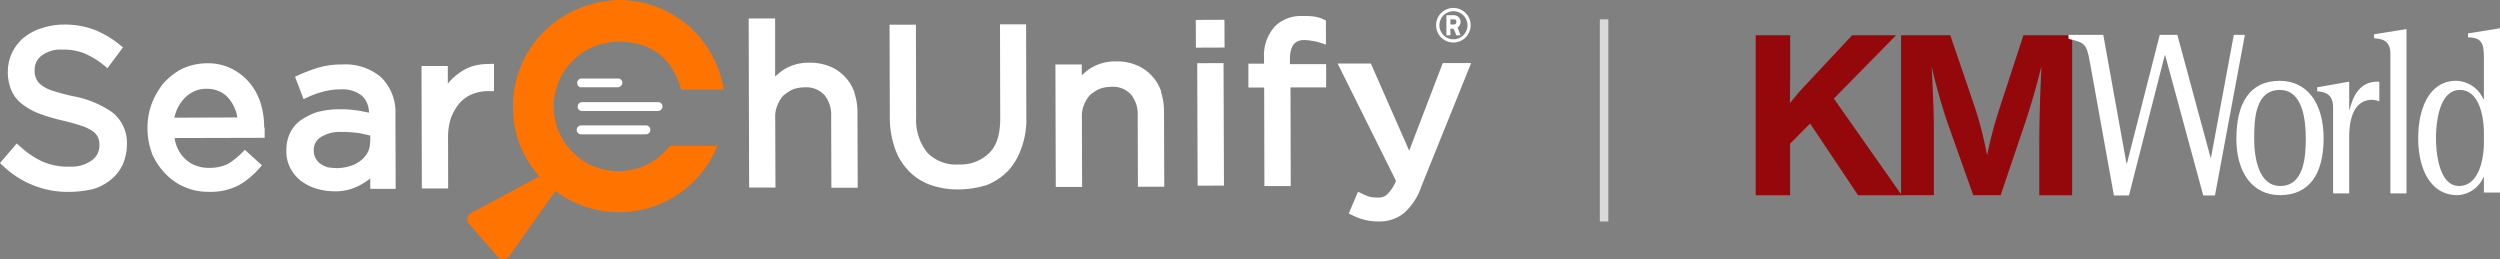
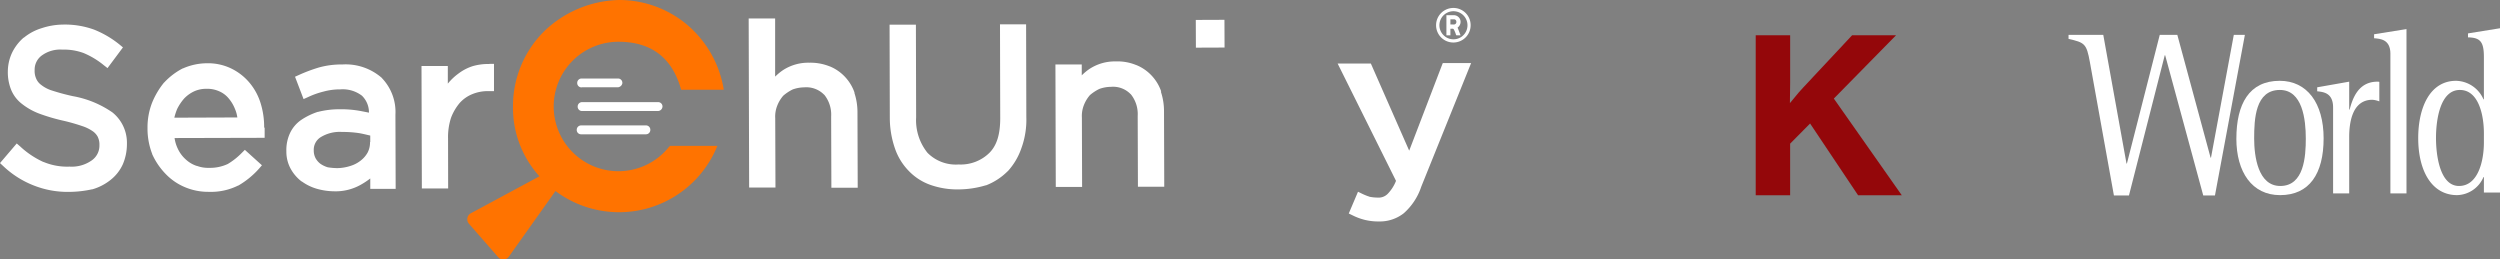
<svg xmlns="http://www.w3.org/2000/svg" id="Group_3431" data-name="Group 3431" width="462.938" height="48.051" viewBox="0 0 462.938 48.051">
  <rect x="0" y="0" width="462.938" height="48.051" fill="#808080" stroke="none" />
  <defs>
    <clipPath id="clip-path">
      <rect id="Rectangle_10035" data-name="Rectangle 10035" width="462.939" height="48.051" fill="none" />
    </clipPath>
    <clipPath id="clip-path-3">
      <rect id="Rectangle_10031" data-name="Rectangle 10031" width="1.573" height="37.429" fill="none" />
    </clipPath>
  </defs>
  <g id="Group_22743" data-name="Group 22743" clip-path="url(#clip-path)">
    <g id="Group_22742" data-name="Group 22742" transform="translate(0 0)">
      <g id="Group_22741" data-name="Group 22741" clip-path="url(#clip-path)">
        <g id="Group_22740" data-name="Group 22740" transform="translate(296.249 3.578)" opacity="0.7">
          <g id="Group_22739" data-name="Group 22739">
            <g id="Group_22738" data-name="Group 22738" clip-path="url(#clip-path-3)">
-               <rect id="Rectangle_10030" data-name="Rectangle 10030" width="1.573" height="37.429" transform="translate(0 0)" fill="#fff" />
-             </g>
+               </g>
          </g>
        </g>
        <path id="Path_26833" data-name="Path 26833" d="M340.468,18.27l12.578,17.9h-8.092l-8.885-13.283-3.695,3.731v9.552H326V6.542h6.378v8.839c0,.755,0,.755-.045,3.731,1.717-2.088,1.8-2.177,2.463-2.887l9.06-9.683h8.137Z" transform="translate(-0.886 -0.017)" fill="#94070a" />
-         <path id="Path_26834" data-name="Path 26834" d="M384.657,36.171h-6.071V27.288c0-5.019.131-9.24.4-15.016-.923,3.686-1.67,6.352-2.99,10.395l-4.575,13.5H366.36l-4.705-13.238a107.593,107.593,0,0,1-2.991-10.528c.4,8.44.4,8.974.4,14.214v9.552H352.99V6.542H362.1l4.4,12.882a68,68,0,0,1,2.418,9.374,77.642,77.642,0,0,1,2.552-9.463l4.179-12.793h9.017V36.171Z" transform="translate(-0.959 -0.017)" fill="#94070a" />
        <path id="Path_26835" data-name="Path 26835" d="M388.038,11.517c-.62-3.436-.968-3.608-3.952-4.3V6.475h6.432l4.3,23.823h.078l6.08-23.823h3.254l6.158,22.735h.078l4.222-22.735h2.051L411.2,36.209h-2.17l-7.048-25.953H401.9l-6.624,25.953h-2.788Z" transform="translate(-1.044 -0.017)" fill="#fff" />
        <path id="Path_26836" data-name="Path 26836" d="M423.379,34.478c4.416,0,4.726-5.477,4.726-8.782,0-3.566-.62-9-4.8-9-4.57,0-4.762,5.433-4.762,9,0,3.262.7,8.782,4.841,8.782m-8.135-8.78c0-6.391,2.362-10.695,8.02-10.695,5.074,0,8.135,4.13,8.135,10.651,0,6.565-2.634,10.519-8.059,10.519-5.19,0-8.1-4.258-8.1-10.475" transform="translate(-1.128 -0.04)" fill="#fff" />
        <path id="Path_26837" data-name="Path 26837" d="M433.2,19.945c0-2.74-1.82-2.868-2.944-3v-.738l5.926-1.044v5.173h.078c.5-1.826,1.473-5.173,5.153-5.173a.945.945,0,0,1,.348.044v3.609a4.552,4.552,0,0,0-1.279-.3c-3.758,0-4.3,4.26-4.3,6.911V35.858H433.2Z" transform="translate(-1.169 -0.041)" fill="#fff" />
        <path id="Path_26838" data-name="Path 26838" d="M443.842,9.965c0-2.7-1.936-2.781-3.022-2.868V6.358l6-.957v30.43H443.84V9.965Z" transform="translate(-1.198 -0.014)" fill="#fff" />
        <path id="Path_26839" data-name="Path 26839" d="M461.177,24.672c0-3.216-.927-8-4.454-8-3.6,0-4.417,5.39-4.417,8.91,0,3,.658,8.869,4.26,8.869,3.564,0,4.61-4.694,4.61-8.044Zm0,8.128H461.1a5.457,5.457,0,0,1-4.881,3.347c-4.688,0-7.206-4.477-7.206-10.564,0-5.65,2.17-10.606,7.013-10.606A5.684,5.684,0,0,1,461.1,18.41h.076V10.585c0-2.825-.658-3.608-2.944-3.652V6.2l5.926-.955V35.67h-2.982Z" transform="translate(-1.22 -0.014)" fill="#fff" />
        <path id="Path_26840" data-name="Path 26840" d="M124.127,27.187a11.985,11.985,0,1,1-9.36-19.453c6.607,0,10.009,3.509,11.5,8.535l.109.347h7.887l-.11-.607a19.9,19.9,0,0,0-6.716-11.46A19.549,19.549,0,0,0,114.876,0a20.625,20.625,0,0,0-13.864,5.784,19.488,19.488,0,0,0-5.784,13.864,18.859,18.859,0,0,0,4.9,13L87.429,39.491a1.265,1.265,0,0,0-.347,1.95l5.4,6.174a1.263,1.263,0,0,0,1.992-.109l8.623-12.131a19.628,19.628,0,0,0,29.678-7.669l.3-.693H124.3l-.152.174Z" transform="translate(-0.236 0)" fill="#ff7300" />
        <path id="Path_26841" data-name="Path 26841" d="M273.051,4.683a3.2,3.2,0,1,1-3.184-3.206,3.181,3.181,0,0,1,3.184,3.206m-3.184,2.6a2.6,2.6,0,1,0-2.6-2.6,2.607,2.607,0,0,0,2.6,2.6" transform="translate(-0.725 -0.004)" fill="#fff" />
        <path id="Path_26842" data-name="Path 26842" d="M270.629,5.1c.2.476.368.952.563,1.451h-.737c-.043,0-.087-.065-.108-.109a6.464,6.464,0,0,0-.26-.693c-.238-.5-.2-.433-.78-.412V6.55h-.737V2.824h1.322a1.253,1.253,0,0,1,1.235.823,1.287,1.287,0,0,1-.412,1.408s-.044.022-.044.044Zm-1.321-1.517v.953c.26,0,.5.021.737,0a.459.459,0,0,0,.368-.5.449.449,0,0,0-.39-.455Z" transform="translate(-0.73 -0.007)" fill="#fff" />
        <path id="Path_26843" data-name="Path 26843" d="M122.146,18.963h-14.06a.809.809,0,0,0-.823.823.8.8,0,0,0,.823.824h14.06a.867.867,0,0,0,.823-.824.8.8,0,0,0-.823-.823" transform="translate(-0.292 -0.051)" fill="#fff" />
        <path id="Path_26844" data-name="Path 26844" d="M119.892,23.286H107.913a.81.81,0,0,0-.824.823.8.8,0,0,0,.824.824h11.979a.809.809,0,0,0,.823-.824.8.8,0,0,0-.823-.823" transform="translate(-0.291 -0.063)" fill="#fff" />
        <path id="Path_26845" data-name="Path 26845" d="M108,16.2h6.738a.91.91,0,0,0,.8-.758V15.4a.8.8,0,0,0-.8-.823H108a.809.809,0,0,0-.823.823.8.8,0,0,0,.823.824Z" transform="translate(-0.291 -0.039)" fill="#fff" />
        <path id="Path_26846" data-name="Path 26846" d="M90.829,11.882a10.464,10.464,0,0,0-3.055.39,8.8,8.8,0,0,0-2.643,1.364,10.51,10.51,0,0,0-1.993,1.885V12.25H78.264l.065,22.681H83.2L83.182,25.7a11.6,11.6,0,0,1,.542-3.835,9.4,9.4,0,0,1,1.6-2.752,6.349,6.349,0,0,1,2.34-1.647,7.567,7.567,0,0,1,2.924-.562h1.1V11.86h-.845Z" transform="translate(-0.213 -0.032)" fill="#fff" />
        <path id="Path_26847" data-name="Path 26847" d="M20.883,20.874h0A18.506,18.506,0,0,0,13.5,17.819c-1.386-.3-2.643-.649-3.792-1.018a6.182,6.182,0,0,1-2.1-1.083,2.746,2.746,0,0,1-.888-1.1L6.672,14.5a3.4,3.4,0,0,1-.259-1.473v-.087A3.248,3.248,0,0,1,7.69,10.323,5.81,5.81,0,0,1,11.547,9.2a10.465,10.465,0,0,1,3.92.628,14.948,14.948,0,0,1,3.748,2.253l.694.542,2.859-3.835-.628-.52a18.122,18.122,0,0,0-4.723-2.773,15.866,15.866,0,0,0-5.783-.931,12.992,12.992,0,0,0-3.943.672A9.568,9.568,0,0,0,4.419,6.987H4.376A8.73,8.73,0,0,0,2.231,9.782a8.3,8.3,0,0,0-.78,3.445,8.733,8.733,0,0,0,.607,3.4,6.322,6.322,0,0,0,2.035,2.644,11.949,11.949,0,0,0,3.228,1.8,34.982,34.982,0,0,0,4.246,1.257,34.861,34.861,0,0,1,3.617,1.018,7.44,7.44,0,0,1,2.036,1,2.963,2.963,0,0,1,.889,1.017l.043.109a3.165,3.165,0,0,1,.26,1.386v.087a3.326,3.326,0,0,1-1.43,2.773,6.411,6.411,0,0,1-4.073,1.148h-.065a11.334,11.334,0,0,1-4.787-.867H8.015a16.082,16.082,0,0,1-4.267-2.859l-.65-.563L0,30.21l.584.542a17.382,17.382,0,0,0,5.655,3.6,17.045,17.045,0,0,0,6.52,1.192h.065a20.339,20.339,0,0,0,4.224-.477h.065a9.669,9.669,0,0,0,3.38-1.755,7.744,7.744,0,0,0,2.253-2.881,9.527,9.527,0,0,0,.758-3.7v-.087a7.205,7.205,0,0,0-2.621-5.762" transform="translate(0 -0.012)" fill="#fff" />
        <path id="Path_26848" data-name="Path 26848" d="M48.989,23.688a14.777,14.777,0,0,0-.671-4.593,10.852,10.852,0,0,0-2.1-3.813A10.272,10.272,0,0,0,42.859,12.7a9.839,9.839,0,0,0-4.484-.952h-.044a11.1,11.1,0,0,0-4.376.952h-.043a12.437,12.437,0,0,0-3.423,2.6h-.022a14.5,14.5,0,0,0-2.253,3.813,12.593,12.593,0,0,0-.824,4.614,12.957,12.957,0,0,0,.867,4.809v.044a12.767,12.767,0,0,0,2.491,3.661,10.577,10.577,0,0,0,3.618,2.469,11.063,11.063,0,0,0,4.354.845h.044a11.26,11.26,0,0,0,5.415-1.17h.043a15.586,15.586,0,0,0,3.814-3.12l.542-.628-3.163-2.859-.563.563a12.78,12.78,0,0,1-2.6,2.057,7.738,7.738,0,0,1-3.4.715H38.83a6,6,0,0,1-2.3-.368h-.065A5.532,5.532,0,0,1,34.5,29.58a6.1,6.1,0,0,1-1.473-1.95,6.8,6.8,0,0,1-.628-2.036l16.681-.043V23.645Zm-4.96-1.907-11.676.043a11.478,11.478,0,0,1,.52-1.6,8.97,8.97,0,0,1,1.321-1.972,6.179,6.179,0,0,1,1.863-1.321,5.384,5.384,0,0,1,2.21-.455,5.44,5.44,0,0,1,2.383.455,4.642,4.642,0,0,1,1.733,1.279,6.915,6.915,0,0,1,1.192,1.972,6.1,6.1,0,0,1,.455,1.646Z" transform="translate(-0.074 -0.032)" fill="#fff" />
        <path id="Path_26849" data-name="Path 26849" d="M70.875,14.481h0a10.159,10.159,0,0,0-7.322-2.512h-.044a15.535,15.535,0,0,0-4.4.584,29.684,29.684,0,0,0-3.618,1.365l-.715.324,1.582,4.138.823-.368a15.1,15.1,0,0,1,2.86-1.018,11.421,11.421,0,0,1,3.119-.412,5.863,5.863,0,0,1,4.007,1.17,4.306,4.306,0,0,1,1.3,3.141c-.65-.13-1.279-.26-1.907-.368a20.2,20.2,0,0,0-3.683-.26,16,16,0,0,0-3.813.477H59a12.6,12.6,0,0,0-3.011,1.451,6.133,6.133,0,0,0-2.123,2.448,7.41,7.41,0,0,0-.693,3.38v.086A6.562,6.562,0,0,0,54,31.335a7.537,7.537,0,0,0,1.994,2.3h.043A9,9,0,0,0,58.852,35a12.172,12.172,0,0,0,3.1.455h.022a9.453,9.453,0,0,0,5.091-1.278,13.621,13.621,0,0,0,1.646-1.1V35h4.7l-.043-13.713a9.065,9.065,0,0,0-2.47-6.759Zm-2.21,11.872a4.048,4.048,0,0,1-.433,1.907,4.825,4.825,0,0,1-1.279,1.494,5.75,5.75,0,0,1-1.907,1,8.29,8.29,0,0,1-2.469.411,12.312,12.312,0,0,1-1.733-.152,4.879,4.879,0,0,1-1.364-.649,3.361,3.361,0,0,1-.889-1.018,3.053,3.053,0,0,1-.346-1.387V27.87a2.745,2.745,0,0,1,1.235-2.405,6.731,6.731,0,0,1,3.986-1,20.718,20.718,0,0,1,3.292.238c.585.109,1.127.238,1.668.368.087.022.2.044.281.066v1.191Z" transform="translate(-0.145 -0.032)" fill="#fff" />
        <rect id="Rectangle_10032" data-name="Rectangle 10032" width="5.308" height="5.135" transform="matrix(1, -0.004, 0.004, 1, 221.43, 3.69)" fill="#fff" />
-         <path id="Path_26850" data-name="Path 26850" d="M246.18,11.88h-6.694v-.8c0-3.206,1.386-3.661,2.752-3.661a7.693,7.693,0,0,1,1.321.152h.021a9.515,9.515,0,0,1,1.452.325l1.126.368V3.821l-.477-.238a6.016,6.016,0,0,0-1.819-.52,11.609,11.609,0,0,0-1.994-.087,6.911,6.911,0,0,0-5.09,1.842A8.038,8.038,0,0,0,234.7,10.8v1h-2.9v4.419h2.924l.043,18.24h4.875l-.044-18.261H246.2V11.837Z" transform="translate(-0.63 -0.008)" fill="#fff" />
-         <rect id="Rectangle_10033" data-name="Rectangle 10033" width="4.874" height="22.681" transform="translate(221.696 11.704) rotate(-0.199)" fill="#fff" />
        <path id="Path_26851" data-name="Path 26851" d="M158.627,17.189h0a8.159,8.159,0,0,0-1.776-2.946,8,8,0,0,0-2.838-1.95h-.022a9.53,9.53,0,0,0-3.726-.672h-.043a8.578,8.578,0,0,0-4.9,1.408,10.361,10.361,0,0,0-1.408,1.17V3.432h-4.9l.086,31.3h4.875l-.044-12.846a5.449,5.449,0,0,1,.369-2.3,6.278,6.278,0,0,1,1.126-1.863,8.259,8.259,0,0,1,1.733-1.148,6.485,6.485,0,0,1,2.145-.39,4.6,4.6,0,0,1,3.682,1.364h.022a5.879,5.879,0,0,1,1.279,4.03l.043,13.192h4.875l-.044-13.907a11.452,11.452,0,0,0-.584-3.7Z" transform="translate(-0.378 -0.009)" fill="#fff" />
        <path id="Path_26852" data-name="Path 26852" d="M267.823,11.752l-6.2,16.182-7.1-16.139H248.37l10.81,21.729a7.223,7.223,0,0,1-1.56,2.426l-.044.043a2.346,2.346,0,0,1-1.776.628,7.971,7.971,0,0,1-1.516-.152,1.7,1.7,0,0,0-.3-.109,10.448,10.448,0,0,1-1.04-.433l-.8-.39-1.711,4.029.715.347a10.947,10.947,0,0,0,2.3.845A10.4,10.4,0,0,0,256,41.04h.043a7.175,7.175,0,0,0,4.572-1.516,11.309,11.309,0,0,0,3.249-4.94l9.228-22.876h-5.2Z" transform="translate(-0.675 -0.032)" fill="#fff" />
        <path id="Path_26853" data-name="Path 26853" d="M185.624,4.54l.043,17.331c0,3.011-.627,5.069-2.015,6.455A7.577,7.577,0,0,1,178,30.47h-.044a7.385,7.385,0,0,1-5.762-2.166,9.624,9.624,0,0,1-2.1-6.564l-.043-17.157h-4.875l.044,17.353a17.384,17.384,0,0,0,.953,5.567,11.083,11.083,0,0,0,2.578,4.182,10.273,10.273,0,0,0,4.029,2.578,14.92,14.92,0,0,0,5.069.823h.043a17.8,17.8,0,0,0,5.091-.758h.065a11.45,11.45,0,0,0,3.986-2.6h.022a12.133,12.133,0,0,0,2.534-4.289,15.321,15.321,0,0,0,.91-5.762l-.043-17.157h-4.874Z" transform="translate(-0.449 -0.012)" fill="#fff" />
        <path id="Path_26854" data-name="Path 26854" d="M215.56,16.972h0a8.159,8.159,0,0,0-1.776-2.946,8,8,0,0,0-2.838-1.95h-.022a9.012,9.012,0,0,0-3.769-.672,8.578,8.578,0,0,0-4.9,1.408,10.362,10.362,0,0,0-1.408,1.17V11.967h-4.875l.065,22.681h4.875L200.872,21.8a5.45,5.45,0,0,1,.369-2.3,6.278,6.278,0,0,1,1.126-1.863A8.258,8.258,0,0,1,204.1,16.5a6.484,6.484,0,0,1,2.145-.39h.021a4.508,4.508,0,0,1,3.64,1.365h.021a5.876,5.876,0,0,1,1.279,4.029l.043,13.106h4.875L216.079,20.7a11.442,11.442,0,0,0-.584-3.7Z" transform="translate(-0.533 -0.031)" fill="#fff" />
      </g>
    </g>
  </g>
</svg>